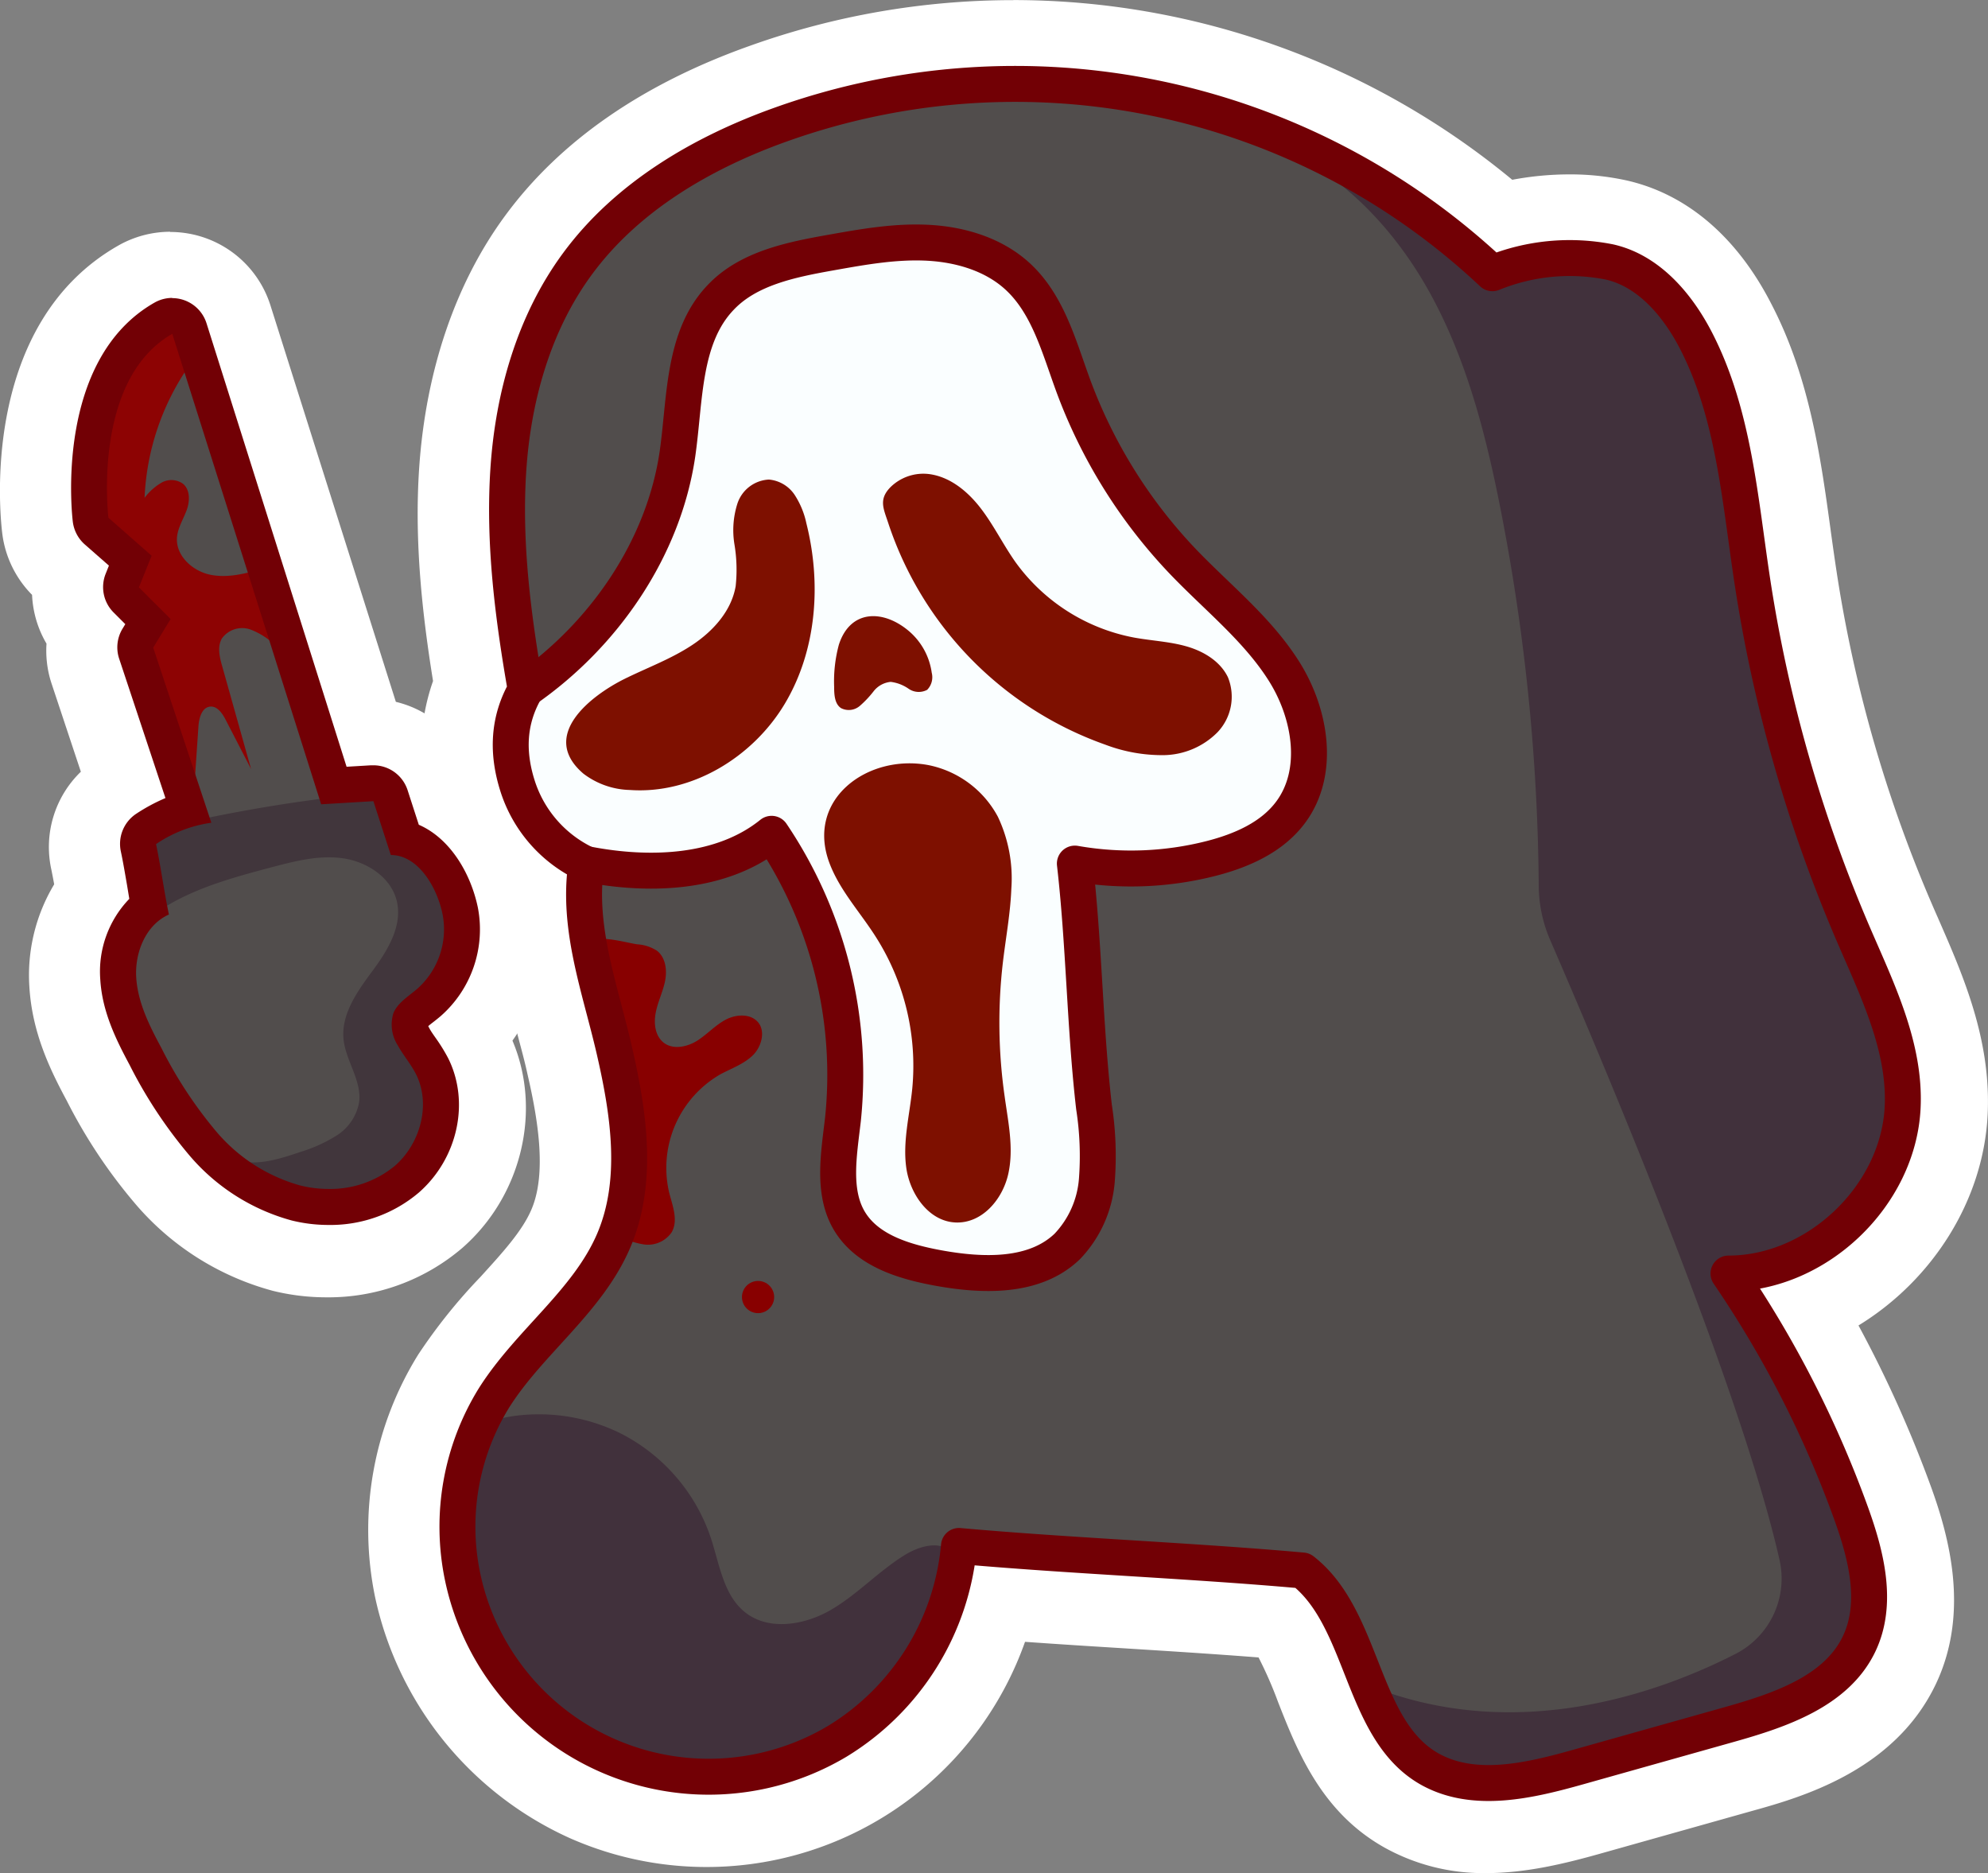
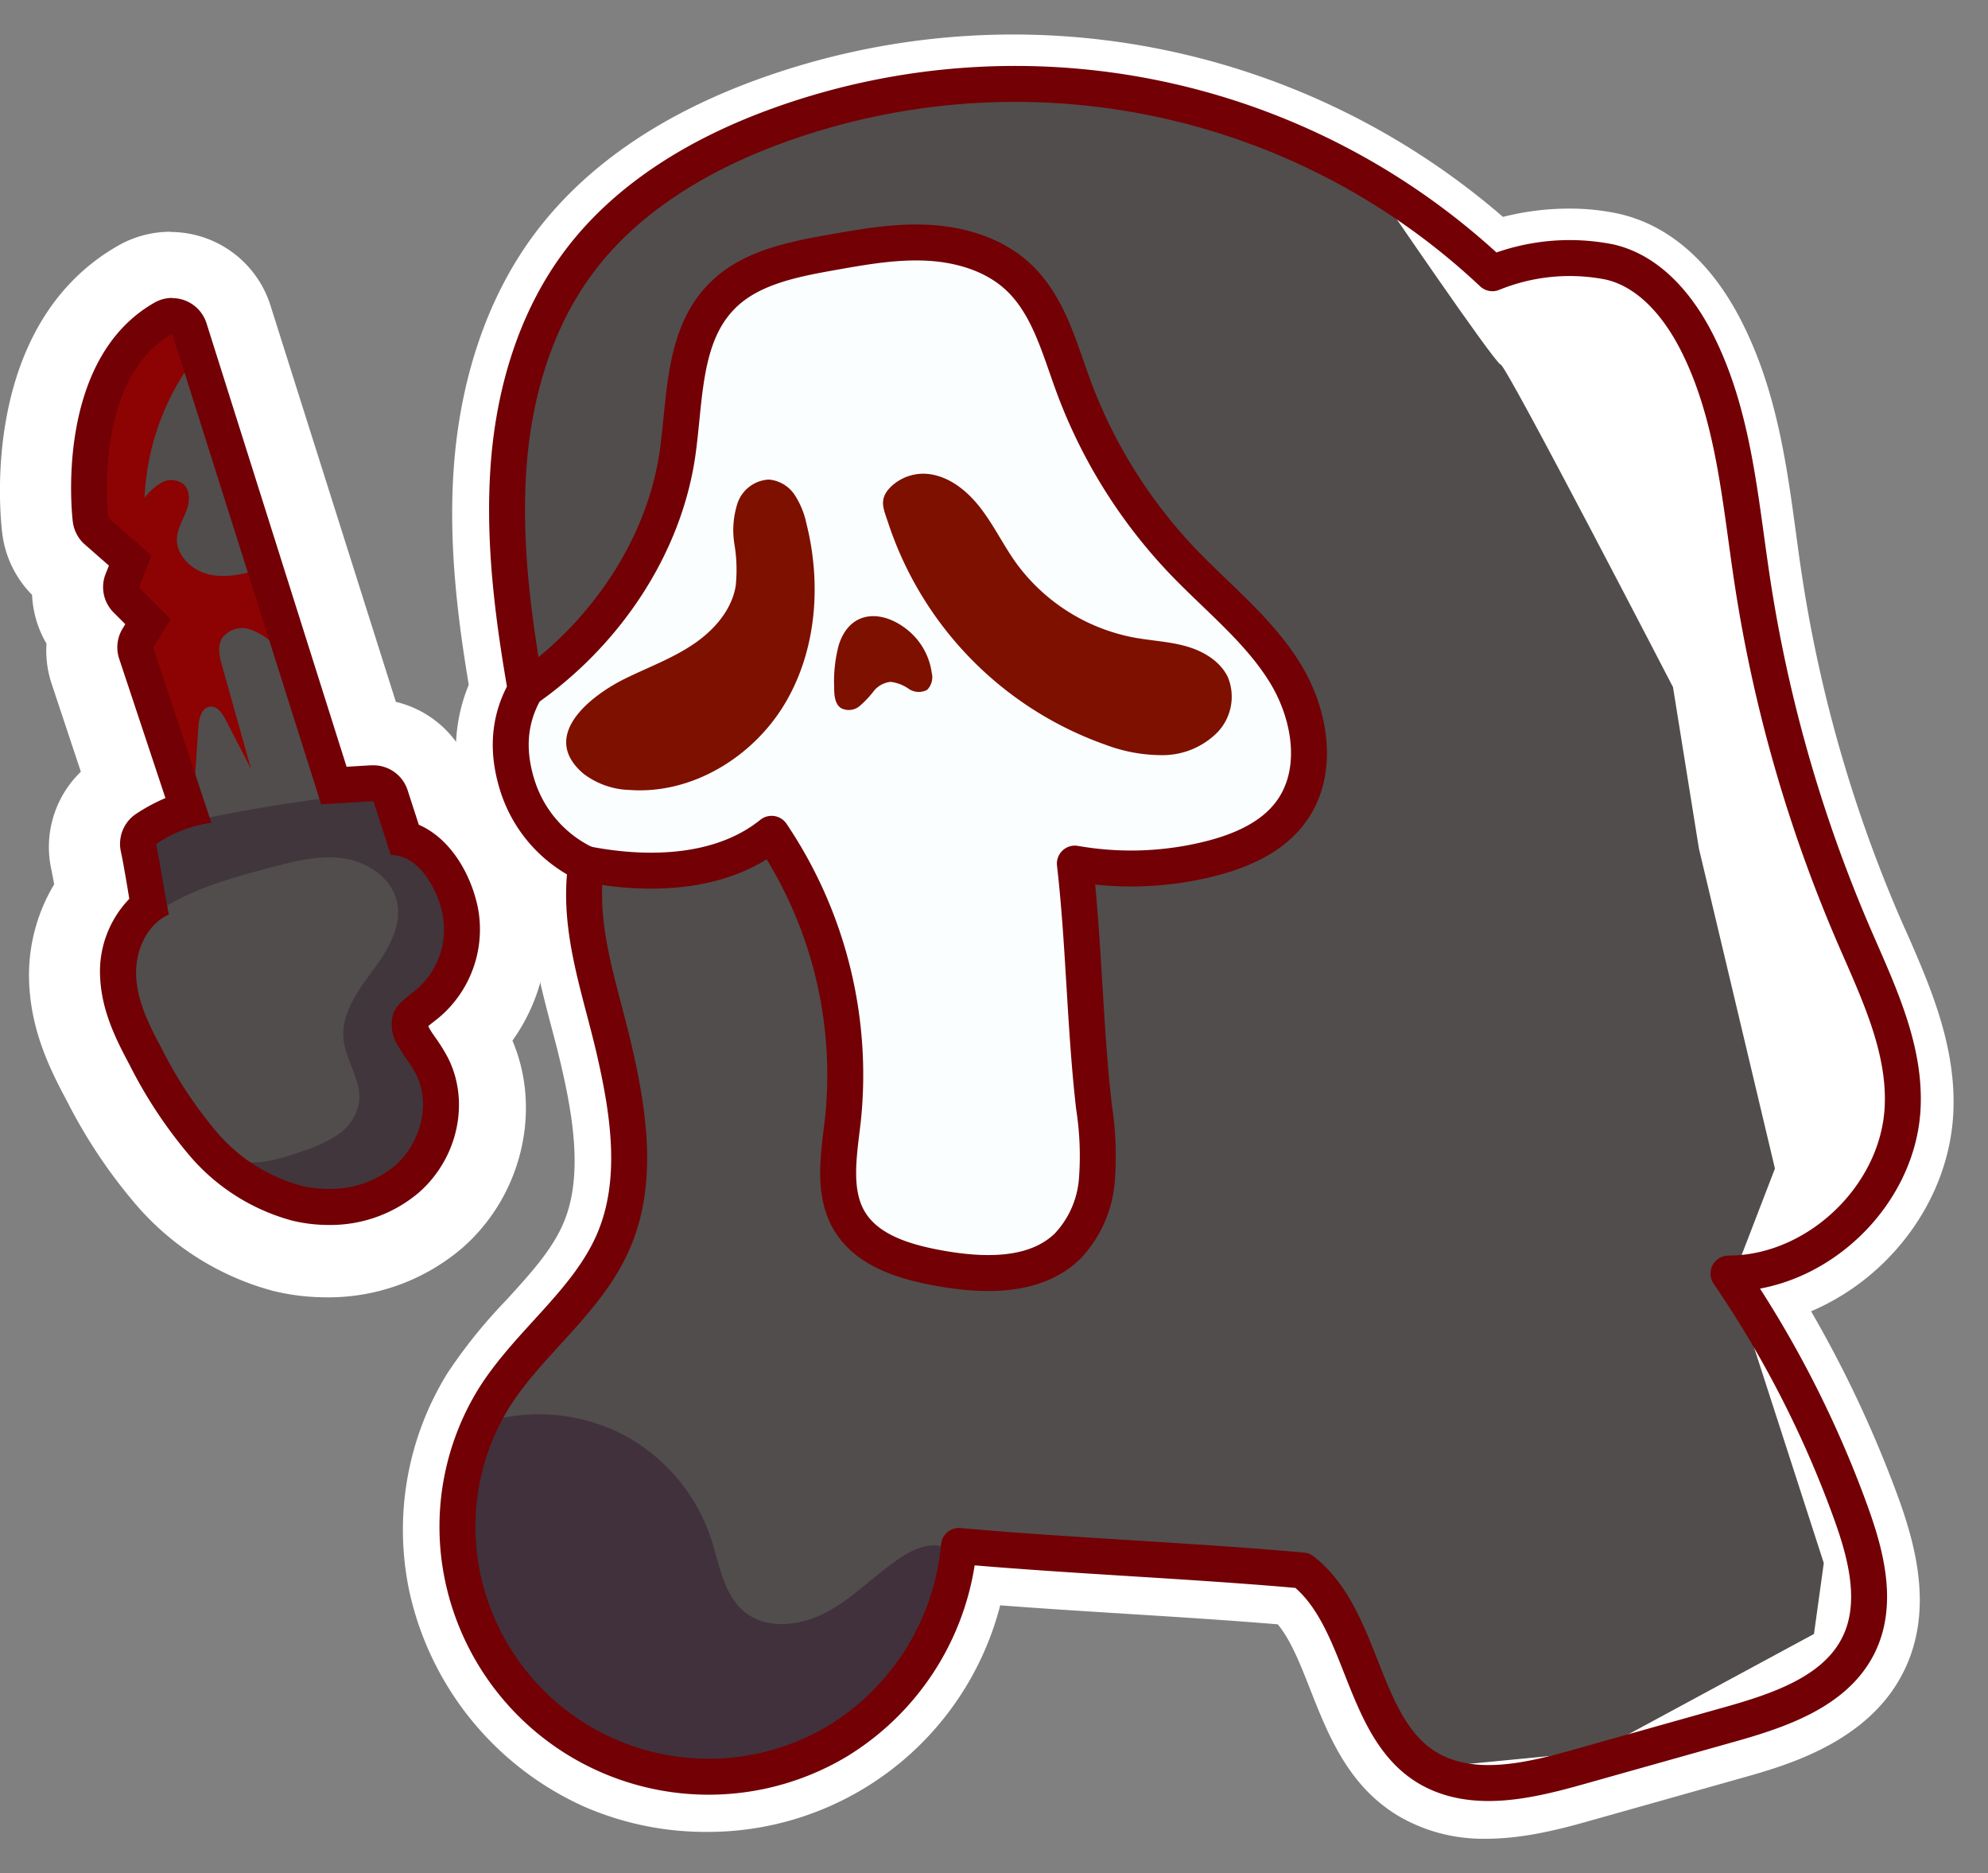
<svg xmlns="http://www.w3.org/2000/svg" viewBox="0 0 287.66 271.03">
  <rect x="0" y="0" width="287.66" height="271.03" fill="#808080" stroke="none" />
  <defs>
    <style>.cls-1{fill:#fff;}.cls-2{fill:#514d4c;}.cls-3{fill:#41363c;}.cls-4{fill:#41313c;}.cls-5{fill:#fafeff;}.cls-6{fill:#7e1000;}.cls-7{fill:#800;}.cls-8{fill:#8d0303;}.cls-9{fill:#720005;}.cls-10{fill:none;stroke:#720005;stroke-linecap:round;stroke-linejoin:round;stroke-width:5.2px;}</style>
  </defs>
  <title>among-us-scream</title>
  <g id="Layer_5">
    <path d="M53.41,200.9a27.5,27.5,0,0,1-6.52-.79,34.62,34.62,0,0,1-17.26-10.86,70.94,70.94,0,0,1-9.39-14.14c-2.16-4-4.49-8.76-4.83-14.41a20.45,20.45,0,0,1,3.86-13.45c-.26-1.54-.51-3-.79-4.34a10.17,10.17,0,0,1,4.23-10.54l1-.66-5.35-16.12a10.16,10.16,0,0,1-.28-5.46,10.21,10.21,0,0,1-2.2-8l-1.06-.94a10.12,10.12,0,0,1-3.38-6.4c-.14-1.09-3.11-26.8,14.3-36.7a10.2,10.2,0,0,1,14.77,5.79l19.14,60.49h.24a10.16,10.16,0,0,1,9.7,7.06l1,3.09C76,137.89,78.94,144,79.94,149a21.8,21.8,0,0,1-5.55,19c.27.44.53.92.79,1.43,4.22,8.35,1.94,19.07-5.41,25.49A24.77,24.77,0,0,1,53.41,200.9Z" class="cls-1" transform="translate(-6.17 -18.24)" />
    <path d="M30.81,61.8a5.21,5.21,0,0,1,5,3.63l20.32,64.2,3.51-.22h.32a5.2,5.2,0,0,1,4.94,3.6l1.63,5c4.59,2,7.58,7.12,8.55,12a16.72,16.72,0,0,1-5.38,15.69c-.4.34-.79.65-1.14.92l-.66.52.15.31c.24.43.58.93.95,1.46a24.5,24.5,0,0,1,1.76,2.85c3.2,6.35,1.42,14.54-4.23,19.48a19.84,19.84,0,0,1-13.08,4.67,22.22,22.22,0,0,1-5.33-.65,29.6,29.6,0,0,1-14.72-9.34,66.47,66.47,0,0,1-8.72-13.17c-2-3.7-4-7.71-4.24-12.34a15.11,15.11,0,0,1,4.2-11.67c-.12-.66-.23-1.31-.34-2-.29-1.73-.56-3.35-.89-4.89a5.19,5.19,0,0,1,2.16-5.37,25.41,25.41,0,0,1,4.3-2.33L23.13,114a5.2,5.2,0,0,1,.5-4.35L24,109l-1.69-1.69a5.19,5.19,0,0,1-1.15-5.61l.47-1.17-3.5-3.08a5.18,5.18,0,0,1-1.72-3.26c-.12-1-2.72-23.48,11.82-31.74a5.16,5.16,0,0,1,2.56-.68m0-10a15.25,15.25,0,0,0-7.51,2C3.38,65.11,6.12,92.37,6.5,95.44a15.27,15.27,0,0,0,4.31,8.86,15.21,15.21,0,0,0,2.09,7.06,15.13,15.13,0,0,0,.74,5.8l4.23,12.73A15.14,15.14,0,0,0,13.59,144c.14.68.28,1.41.42,2.18A25.53,25.53,0,0,0,10.42,161c.4,6.66,3,12,5.41,16.48a75.58,75.58,0,0,0,10.08,15.11A39.67,39.67,0,0,0,45.69,205a32.36,32.36,0,0,0,7.72.93,29.79,29.79,0,0,0,19.65-7.14c8.62-7.53,11.54-19.93,7.26-30A26.85,26.85,0,0,0,84.84,148c-1.11-5.59-4.29-12.33-10-16.63l-.48-1.49a15.14,15.14,0,0,0-10.91-10.1L45.3,62.41A15.2,15.2,0,0,0,30.81,51.8Z" class="cls-1" transform="translate(-6.17 -18.24)" />
    <path d="M221.22,284.26a24.25,24.25,0,0,1-12.31-3.07c-7.55-4.3-10.52-11.85-13.15-18.52-1.44-3.67-2.82-7.17-4.7-9.43-7.17-.6-14.73-1.07-22.05-1.53-6-.38-12.13-.76-18.11-1.22a43.68,43.68,0,0,1-42.58,32.78,44,44,0,0,1-17.61-3.65,44.62,44.62,0,0,1-25.34-31.3,43.06,43.06,0,0,1,5.56-31.44,74.61,74.61,0,0,1,8.47-10.52c3.57-3.91,6.64-7.28,8.3-11.17,2.83-6.63,1.43-15.22-.32-22.75-.42-1.83-.92-3.74-1.41-5.58-1.6-6.08-3.24-12.31-3.18-19.06a26.55,26.55,0,0,1-9.27-13A24.52,24.52,0,0,1,74,117.31c-1.56-9.31-2.94-20.13-2.19-31.1.9-13.15,4.87-24.85,11.49-33.84,7.31-9.93,18.42-17.61,33-22.82A108.4,108.4,0,0,1,223.65,49.62a38.77,38.77,0,0,1,9.59-1.2,33.21,33.21,0,0,1,7.14.74c7.23,1.62,13.36,6.94,17.7,15.4,5.13,10,6.6,20.7,8,31.07.27,2,.54,4,.84,5.94A201,201,0,0,0,281.1,151c.32.75.65,1.49,1,2.24,3.37,7.72,7.17,16.4,6.71,26-.6,12.43-9,23.78-20.58,28.71a170.86,170.86,0,0,1,12.72,27.22c2.51,7,4.88,16.12.82,24.61-5,10.47-17.06,13.86-23.53,15.68l-21.87,6.16C231.84,282.91,226.58,284.26,221.22,284.26Z" class="cls-1" transform="translate(-6.17 -18.24)" />
-     <path d="M152.77,28.24a103.29,103.29,0,0,1,69.64,27,33.56,33.56,0,0,1,10.83-1.79,28.07,28.07,0,0,1,6,.62c7.25,1.62,11.8,7.86,14.35,12.81,4.73,9.2,6.15,19.5,7.52,29.46.27,2,.55,4,.85,6A205.75,205.75,0,0,0,276.51,153c.33.77.67,1.54,1,2.32,3.28,7.51,6.68,15.27,6.27,23.74-.6,12.56-11,23.77-23.2,26.08a162.73,162.73,0,0,1,15.63,31.78c2.19,6.08,4.28,13.94,1,20.77-3.71,7.77-12.46,10.8-20.37,13L235,276.83c-4.56,1.28-9.25,2.43-13.78,2.43a19.5,19.5,0,0,1-9.84-2.42c-6-3.42-8.53-9.81-11-16-1.92-4.88-3.74-9.5-7.1-12.42-7.77-.68-16-1.2-24-1.7-7.44-.47-15.09-.95-22.41-1.56a39.6,39.6,0,0,1-18.58,27.69,39.56,39.56,0,0,1-35.62,2.2A39.57,39.57,0,0,1,70.26,247.3a38,38,0,0,1,4.9-27.75,71.28,71.28,0,0,1,7.94-9.82c3.7-4.06,7.2-7.9,9.2-12.58,3.39-8,1.88-17.52,0-25.83-.44-1.92-1-3.88-1.45-5.76-1.72-6.54-3.49-13.28-2.88-20.35a21.51,21.51,0,0,1-9.64-11.91c-1.76-5.52-1.45-10.66.93-15.28-1.72-10-3.15-20.61-2.4-31.47.83-12.2,4.47-23,10.53-31.22,6.71-9.11,17-16.2,30.67-21.07a103.43,103.43,0,0,1,34.76-6m0-10a113.1,113.1,0,0,0-38.12,6.6C99.09,30.4,87.2,38.66,79.29,49.41,72.1,59.16,67.8,71.77,66.83,85.86c-.75,10.94.51,21.62,2,30.91a29.93,29.93,0,0,0-.1,19.57,31.45,31.45,0,0,0,9.08,13.86c.29,6.5,1.86,12.48,3.29,17.9.48,1.83,1,3.7,1.38,5.47,1.47,6.35,2.87,14.32.59,19.65-1.33,3.12-4.14,6.2-7.39,9.77a79.65,79.65,0,0,0-9,11.23,48.09,48.09,0,0,0-6.23,35.11A49.72,49.72,0,0,0,88.69,284.2a48.89,48.89,0,0,0,65.8-28.43c4.74.34,9.51.64,14.19.93,6.51.41,13.19.83,19.6,1.33a57.94,57.94,0,0,1,2.83,6.47c2.78,7.07,6.24,15.87,15.33,21a29.43,29.43,0,0,0,14.78,3.73c5.71,0,11.3-1.35,16.49-2.81l21.86-6.15c7.24-2,20.71-5.83,26.69-18.34,4.91-10.28,2-21.17-.63-28.46A175.45,175.45,0,0,0,275.09,210c10.66-6.52,18.09-18.05,18.69-30.52.52-10.81-3.53-20.07-7.1-28.23l-.05-.12c-.32-.72-.63-1.43-.94-2.15a195.83,195.83,0,0,1-13.79-48.18c-.29-1.9-.55-3.78-.83-5.78V95c-1.41-10.29-3-22-8.53-32.67-5-9.83-12.33-16.05-21.07-18a38,38,0,0,0-8.22-.86,44.71,44.71,0,0,0-8.26.78,113.25,113.25,0,0,0-72.21-26Z" class="cls-1" transform="translate(-6.17 -18.24)" />
    <path d="M83.19,116.56,79.5,93.23l1-18.73s9.69-18.73,10.08-19.22S108.4,41,108.4,41l21.51-7.86L162,30.79l26.3,6,17.38,9.37S222.45,70.79,223.33,71s24.92,46.65,24.92,46.65L252,141l11,46.3-6.19,16.08,13.26,41-1.42,10.25-31.45,17L212.75,274l-7.09-7.77-8.48-17.67-4-3.25-48.31-3.42-2.53,9-8.48,10.07-37.82.18-11.84-8.48-11-16.46,0-8.46,6.24-11.13s14.65-17,15-17.5S97.86,180,97.86,180L92.2,156.68l-2.12-14.41-3.71-15.64Z" class="cls-2" transform="translate(-6.17 -18.24)" />
    <path d="M34.42,140.07c.7-.18,21.2-4.42,21.2-4.42L33.36,63.17l-5.58.89-5,8L19.4,87.57s1.86,7.78,2.25,8A46.27,46.27,0,0,1,25,99l-1,5.91,3.42,3.53-2.53,4.42Z" class="cls-2" transform="translate(-6.17 -18.24)" />
    <path d="M30,137.94a222.79,222.79,0,0,1,32-5.15c.85,2.57,1.83,4.63,2.68,7.2a6.12,6.12,0,0,1,5.17,1.91,11,11,0,0,1,2.61,5,18.78,18.78,0,0,1-7,19.42,22.26,22.26,0,0,1,3.15,9.94,14.07,14.07,0,0,1-2.87,9.82c-3.18,3.91-8.48,7-13.47,6.24a29.29,29.29,0,0,1-13.93-5.91C33.6,182.7,29.88,175,26.77,170c-2-3.3-1.4-7.65-1.87-11.5s1.15-8.24,4.72-9.76a15.55,15.55,0,0,1-2.69-7.4,5,5,0,0,1,.57-3.23C28.12,137.15,29,137.29,30,137.94Z" class="cls-3" transform="translate(-6.17 -18.24)" />
-     <path d="M188.33,38.35c10.54,3.58,18.94,12,24.42,21.69s8.33,20.64,10.49,31.56a293.14,293.14,0,0,1,5.58,54.72,20.15,20.15,0,0,0,1.64,7.88c6.08,14,27.28,63.59,33.19,89.66a12.24,12.24,0,0,1-6.28,13.62c-10.89,5.58-31.76,13.24-53.21,4.57l8.59,12,8.75,3.09L244,272.71l24.34-9.61,6.51-6.44.47-7.68-2.25-9.13-8.33-23.41-7.69-14.27,13.15-4.27,11.28-15.58-4.85-21.95-4.63-10-5.19-17.29-3.41-12.21-4.87-26.86-2.18-12.76-2.5-11.19L247,60.89l-5-3.72a26.14,26.14,0,0,0-5.89-1.43c-1.9,0-13.29,2.73-13.29,2.73h-2L206.67,46.73,195,39.55Z" class="cls-4" transform="translate(-6.17 -18.24)" />
    <path d="M162.69,144.63c6.54.16,13.25.29,19.45-1.82s11.88-7,13.09-13.41c.87-4.68-.73-9.53-3.24-13.58s-5.91-7.45-9.08-11A126.3,126.3,0,0,1,164.78,78.3c-3-5.88-5.62-12.12-10.24-16.84-6.75-6.9-17.27-9.54-26.72-7.56s-17,8.51-22.43,16.54a52.1,52.1,0,0,1-24.15,48.45c-1.52,4.3-.51,9.5,1.36,13.66a18.2,18.2,0,0,0,9.61,9.28A24.13,24.13,0,0,0,105,142.94a71.45,71.45,0,0,0,12.46-3.5c6.76,11.34,11.3,24.37,10.5,37.54-.37,6-1.44,12.57,1.76,17.68a15.66,15.66,0,0,0,9,6.31,39,39,0,0,0,11.1,1.2c4.64,0,9.88-.5,12.8-4.1,2.56-3.17,2.44-7.65,2.19-11.71C163.93,172.9,163.5,158.09,162.69,144.63Z" class="cls-5" transform="translate(-6.17 -18.24)" />
    <path d="M127.55,111.52a20.39,20.39,0,0,0-.68,6.09c0,1.13.07,2.47,1,3.08a2.45,2.45,0,0,0,2.71-.32,14.75,14.75,0,0,0,2-2.12,3.56,3.56,0,0,1,2.47-1.36,5.77,5.77,0,0,1,2.6,1,2.58,2.58,0,0,0,2.68.15,2.61,2.61,0,0,0,.66-2.47,9.66,9.66,0,0,0-3.27-6C134,106.39,129.2,106.38,127.55,111.52Z" class="cls-6" transform="translate(-6.17 -18.24)" />
    <path d="M96.56,116.45c3.26-1.61,6.71-2.87,9.75-4.88s5.7-4.94,6.31-8.53a22.26,22.26,0,0,0-.17-6,12.65,12.65,0,0,1,.44-6,5.06,5.06,0,0,1,4.54-3.42,5,5,0,0,1,3.72,2.21,12.06,12.06,0,0,1,1.7,4.12c2.2,8.72,1.49,18.4-3.13,26.12s-13.44,13.1-22.41,12.46a11.55,11.55,0,0,1-6.72-2.36C84.15,124.68,91.66,118.88,96.56,116.45Z" class="cls-6" transform="translate(-6.17 -18.24)" />
    <path d="M140.64,86.83c3.05.41,5.61,2.55,7.48,5s3.23,5.25,5,7.75a27.42,27.42,0,0,0,17.15,10.9c2.52.46,5.11.57,7.57,1.27s4.87,2.13,6,4.45a7.46,7.46,0,0,1-1.52,8,11.18,11.18,0,0,1-7.75,3.29,23.12,23.12,0,0,1-8.45-1.51,51,51,0,0,1-31.4-32c-.68-2.1-1.46-3.45.28-5.24A6.79,6.79,0,0,1,140.64,86.83Z" class="cls-6" transform="translate(-6.17 -18.24)" />
-     <path d="M126.25,143.26c1.51,3.89,4.42,7,6.67,10.56a34.73,34.73,0,0,1,5.25,21.94c-.38,3.82-1.4,7.65-.86,11.45s3.26,7.71,7.1,7.89,6.82-3.31,7.65-7,0-7.46-.51-11.17a75.25,75.25,0,0,1-.26-19.49c.42-3.54,1.08-7.07,1.22-10.63a20.83,20.83,0,0,0-1.95-10.41,14.68,14.68,0,0,0-10-7.46C131.74,127.24,122.61,133.91,126.25,143.26Z" class="cls-6" transform="translate(-6.17 -18.24)" />
-     <path d="M98.39,154.86a5.89,5.89,0,0,1,2.86.94c1.26,1,1.47,2.86,1.14,4.44s-1.07,3-1.36,4.63,0,3.45,1.36,4.35,3.34.45,4.76-.48,2.57-2.22,4.07-3,3.58-.88,4.66.42.48,3.57-.82,4.8-3,1.83-4.61,2.68A15.63,15.63,0,0,0,103,190.79c.49,1.91,1.34,4,.36,5.73a4.16,4.16,0,0,1-4,1.76,12.16,12.16,0,0,1-4.32-1.57c3.42-4.12,2.92-10.14,2-15.43q-1.51-9-3.77-17.8c-.51-2-2.77-6.53-2.19-8.46S96.66,154.62,98.39,154.86Z" class="cls-7" transform="translate(-6.17 -18.24)" />
-     <circle cx="109.69" cy="187.65" r="2.33" class="cls-7" />
    <path d="M95.92,225.59a26.39,26.39,0,0,1,13.13,15.22c1.24,3.79,1.81,8.18,4.91,10.67,3.44,2.75,8.61,1.89,12.42-.32s6.86-5.55,10.6-7.88c2-1.26,4.81-2.17,6.72-.71,2.08,1.59,1.67,4.81.8,7.28a36.73,36.73,0,0,1-63.82,10,37.53,37.53,0,0,1-6.86-28.93c.75-4.33,1.58-7,6.12-7.73A26.63,26.63,0,0,1,95.92,225.59Z" class="cls-4" transform="translate(-6.17 -18.24)" />
    <path d="M63.59,148.62c-.82-3.45-4.32-5.72-7.82-6.21s-7,.43-10.45,1.34c-7.19,1.91-14.75,4-19.9,9.41l.64-2.29c-2,1.72-2.27,4.76-2.07,7.42a39.49,39.49,0,0,0,10.12,23.37c1.89,2.07,4.14,4,6.88,4.58s5.8-.37,8.57-1.32a21.7,21.7,0,0,0,5.37-2.43,7.21,7.21,0,0,0,3.2-4.76c.42-3.13-1.93-6-2.25-9.13-.36-3.65,2-6.94,4.2-9.91S64.43,152.19,63.59,148.62Z" class="cls-2" transform="translate(-6.17 -18.24)" />
    <path d="M33.32,71.46a36.21,36.21,0,0,0-6.23,18.8,8.39,8.39,0,0,1,2.45-2.19,2.89,2.89,0,0,1,3.11.16c1.07.9,1,2.57.51,3.87S31.89,94.63,31.78,96c-.2,2.61,2.21,4.84,4.78,5.38s5.21-.18,7.73-.89c.91,3.84,1.08,7.58,2,11.42a10.43,10.43,0,0,0-3.87-2.59,3.61,3.61,0,0,0-4.15,1.3c-.68,1.2-.32,2.71.05,4L42.5,129.5l-3.68-7.13c-.48-.93-1.21-2-2.25-1.9-1.22.13-1.61,1.69-1.69,2.91l-.76,11.22-8.29-23.72c.79-1,1.36-2.45,2.16-3.43L22.46,103,25,99c-2.5-1.74-5.15-3.68-6.08-6.58a12.4,12.4,0,0,1-.23-5.15,52.2,52.2,0,0,1,6.48-19.87,10.39,10.39,0,0,1,2.65-3.33,4,4,0,0,1,4-.56,4,4,0,0,1,2,3C34,67.78,34,70.42,33.32,71.46Z" class="cls-8" transform="translate(-6.17 -18.24)" />
    <path d="M31.1,66.54,52.64,134.6l7.56-.45,2.52,7.79c4,0,6.73,4.74,7.5,8.63a11.49,11.49,0,0,1-3.68,10.73c-1.25,1.08-2.81,2-3.44,3.5a5.59,5.59,0,0,0,.64,4.7c.79,1.43,1.88,2.68,2.62,4.14,2.19,4.34.65,10-3,13.22a14.65,14.65,0,0,1-9.66,3.39,17,17,0,0,1-4.08-.5A24.54,24.54,0,0,1,37.51,182a61.85,61.85,0,0,1-8-12.17c-1.72-3.2-3.41-6.56-3.63-10.19s1.41-7.62,4.73-9.09c-.69-3.28-1.17-6.91-1.86-10.19a18.79,18.79,0,0,1,8-3.09l-8.41-25.34,2.52-4.13-4.59-4.58,1.84-4.58-6.25-5.5S19.41,73.19,31.1,66.54m0-5.2a5.2,5.2,0,0,0-2.57.68C14,70.29,16.59,92.81,16.71,93.76A5.25,5.25,0,0,0,18.43,97l3.5,3.07-.47,1.18a5.19,5.19,0,0,0,1.15,5.6l1.69,1.69-.39.64a5.2,5.2,0,0,0-.5,4.35l6.7,20.17a26.15,26.15,0,0,0-4.3,2.32,5.22,5.22,0,0,0-2.16,5.37c.33,1.54.6,3.17.9,4.89l.33,2a15.15,15.15,0,0,0-4.2,11.67c.28,4.64,2.25,8.64,4.24,12.35a66.76,66.76,0,0,0,8.72,13.17,29.63,29.63,0,0,0,14.73,9.34,22.14,22.14,0,0,0,5.32.65,19.77,19.77,0,0,0,13.08-4.68c5.65-4.94,7.43-13.13,4.23-19.48a25.38,25.38,0,0,0-1.76-2.85c-.37-.53-.71-1-.95-1.46q-.09-.16-.15-.3c.21-.18.46-.38.66-.53.35-.27.74-.58,1.14-.92a16.69,16.69,0,0,0,5.38-15.68c-1-4.86-3.95-10-8.55-12l-1.62-5a5.2,5.2,0,0,0-5-3.6h-.31l-3.52.21L36.05,65a5.21,5.21,0,0,0-4.95-3.63Z" class="cls-9" transform="translate(-6.17 -18.24)" />
    <path d="M256.28,202.49c12.81,0,24.59-11.25,25.2-24.05.41-8.7-3.63-16.91-7.08-24.91a208.94,208.94,0,0,1-14.68-51.28c-1.79-11.79-2.66-24.06-8.11-34.67-2.68-5.22-6.88-10.18-12.6-11.45a29.58,29.58,0,0,0-16.89,1.64A100.76,100.76,0,0,0,119.17,36.25c-11.38,4.06-22.3,10.44-29.45,20.17-6.31,8.57-9.31,19.24-10,29.85s.69,21.26,2.52,31.74c-2.57,4.45-2.72,9.15-1.16,14A18.79,18.79,0,0,0,91,143.27c-1.36,9.21,2,17.94,4.08,27s3.55,18.88-.1,27.44c-3.76,8.81-12.22,14.67-17.33,22.77a35.47,35.47,0,0,0-4.55,25.84,36.37,36.37,0,0,0,54.21,23.85,37,37,0,0,0,17.62-28.27c16.06,1.44,33.65,2.11,49.71,3.55,9,7,8.39,23,18.32,28.68,6.44,3.66,14.49,1.75,21.63-.26l21.86-6.15c7.31-2.06,15.46-4.8,18.73-11.65,2.78-5.81,1.07-12.7-1.11-18.76A154.77,154.77,0,0,0,256.28,202.49Z" class="cls-10" transform="translate(-6.17 -18.24)" />
    <path d="M82.2,118c11.37-7.89,20-20.4,22-34.1,1.13-7.9.73-16.88,6.26-22.64,4-4.22,10.2-5.46,16-6.49,4.66-.83,9.38-1.67,14.11-1.4s9.55,1.74,13,5c4.3,4.06,5.86,10.13,7.9,15.67a74,74,0,0,0,15.94,25.52c5,5.21,10.79,9.77,14.61,15.88s5.21,14.55.89,20.33c-2.72,3.65-7.17,5.57-11.58,6.69a46.92,46.92,0,0,1-19.63.72c1.33,11.51,1.44,23.71,2.77,35.22a46.1,46.1,0,0,1,.41,10.62,15.65,15.65,0,0,1-4.27,9.54c-4.75,4.58-12.28,4.3-18.77,3.11-4.85-.9-10.11-2.48-12.7-6.69s-1.58-9.75-1-14.76a62.38,62.38,0,0,0-10.32-41.35c-7.2,5.81-17.65,6.16-26.72,4.4" class="cls-10" transform="translate(-6.17 -18.24)" />
  </g>
</svg>